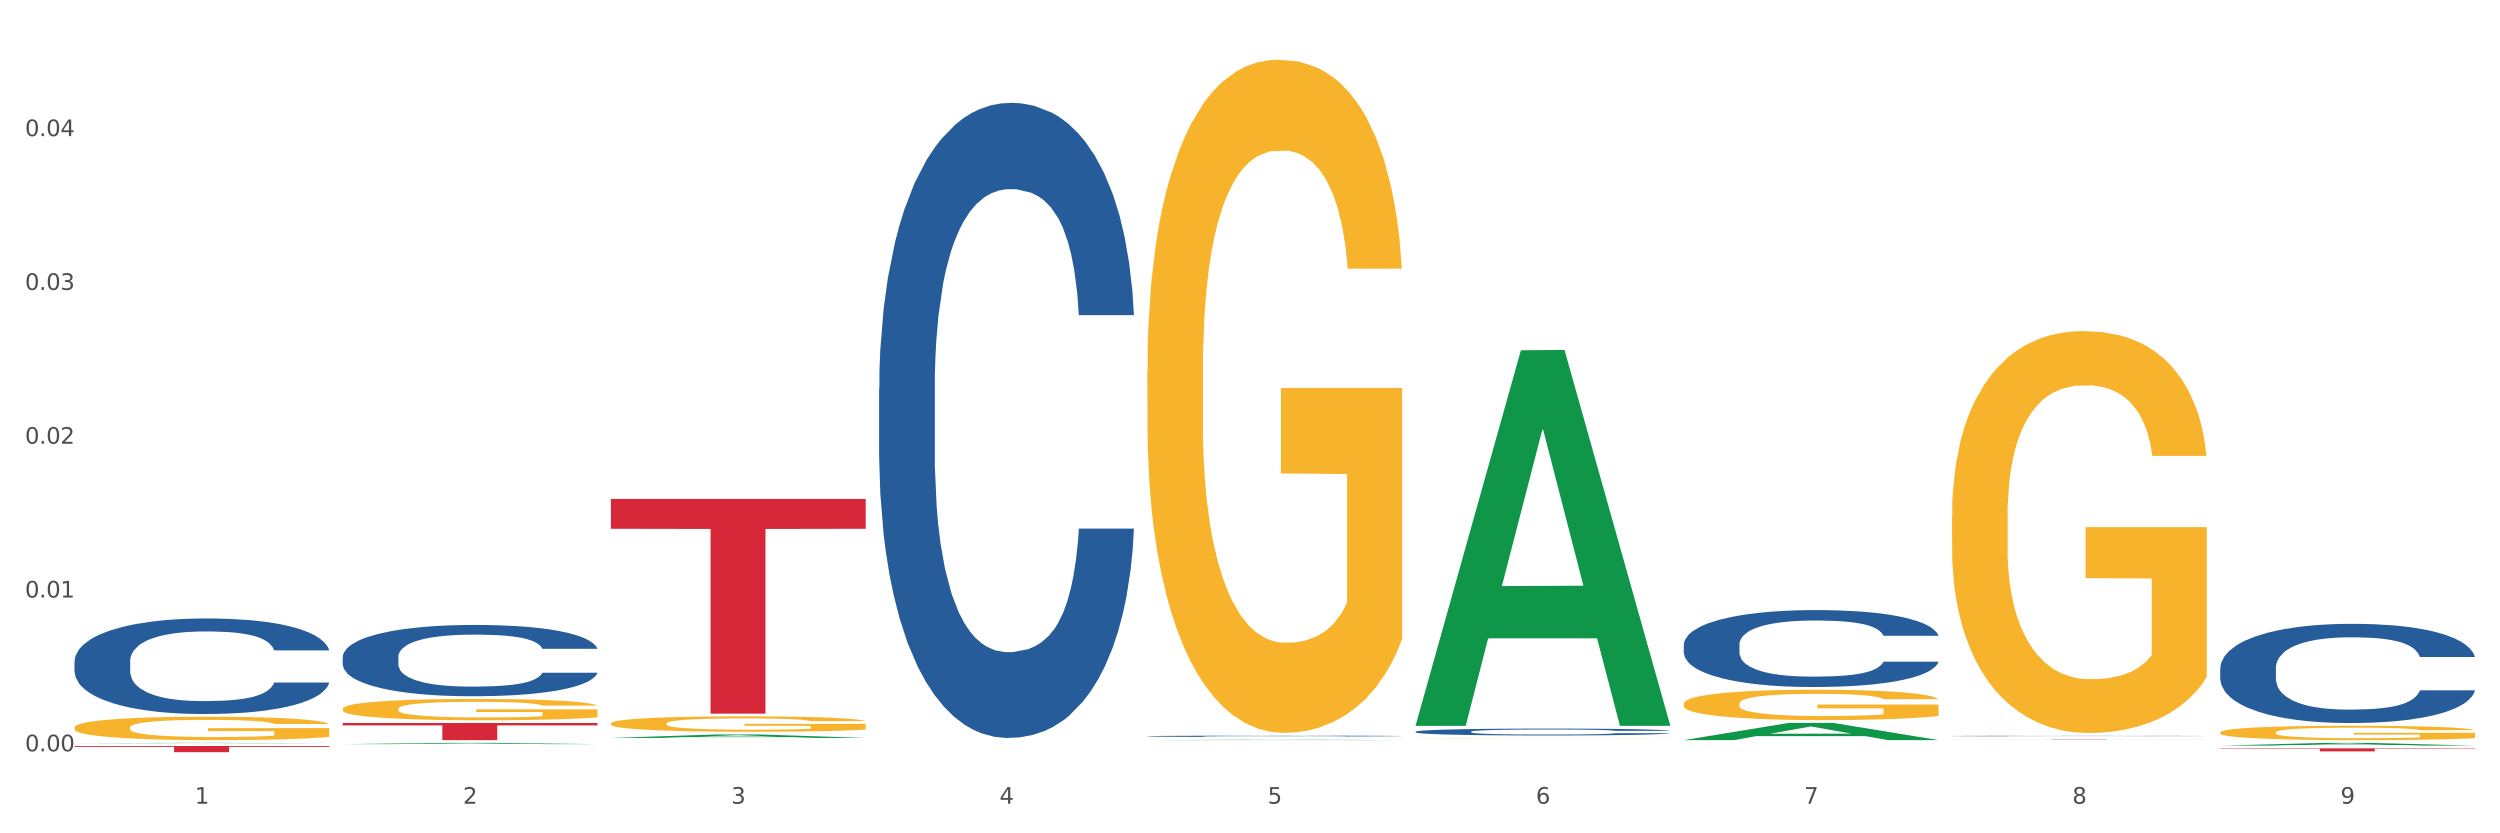
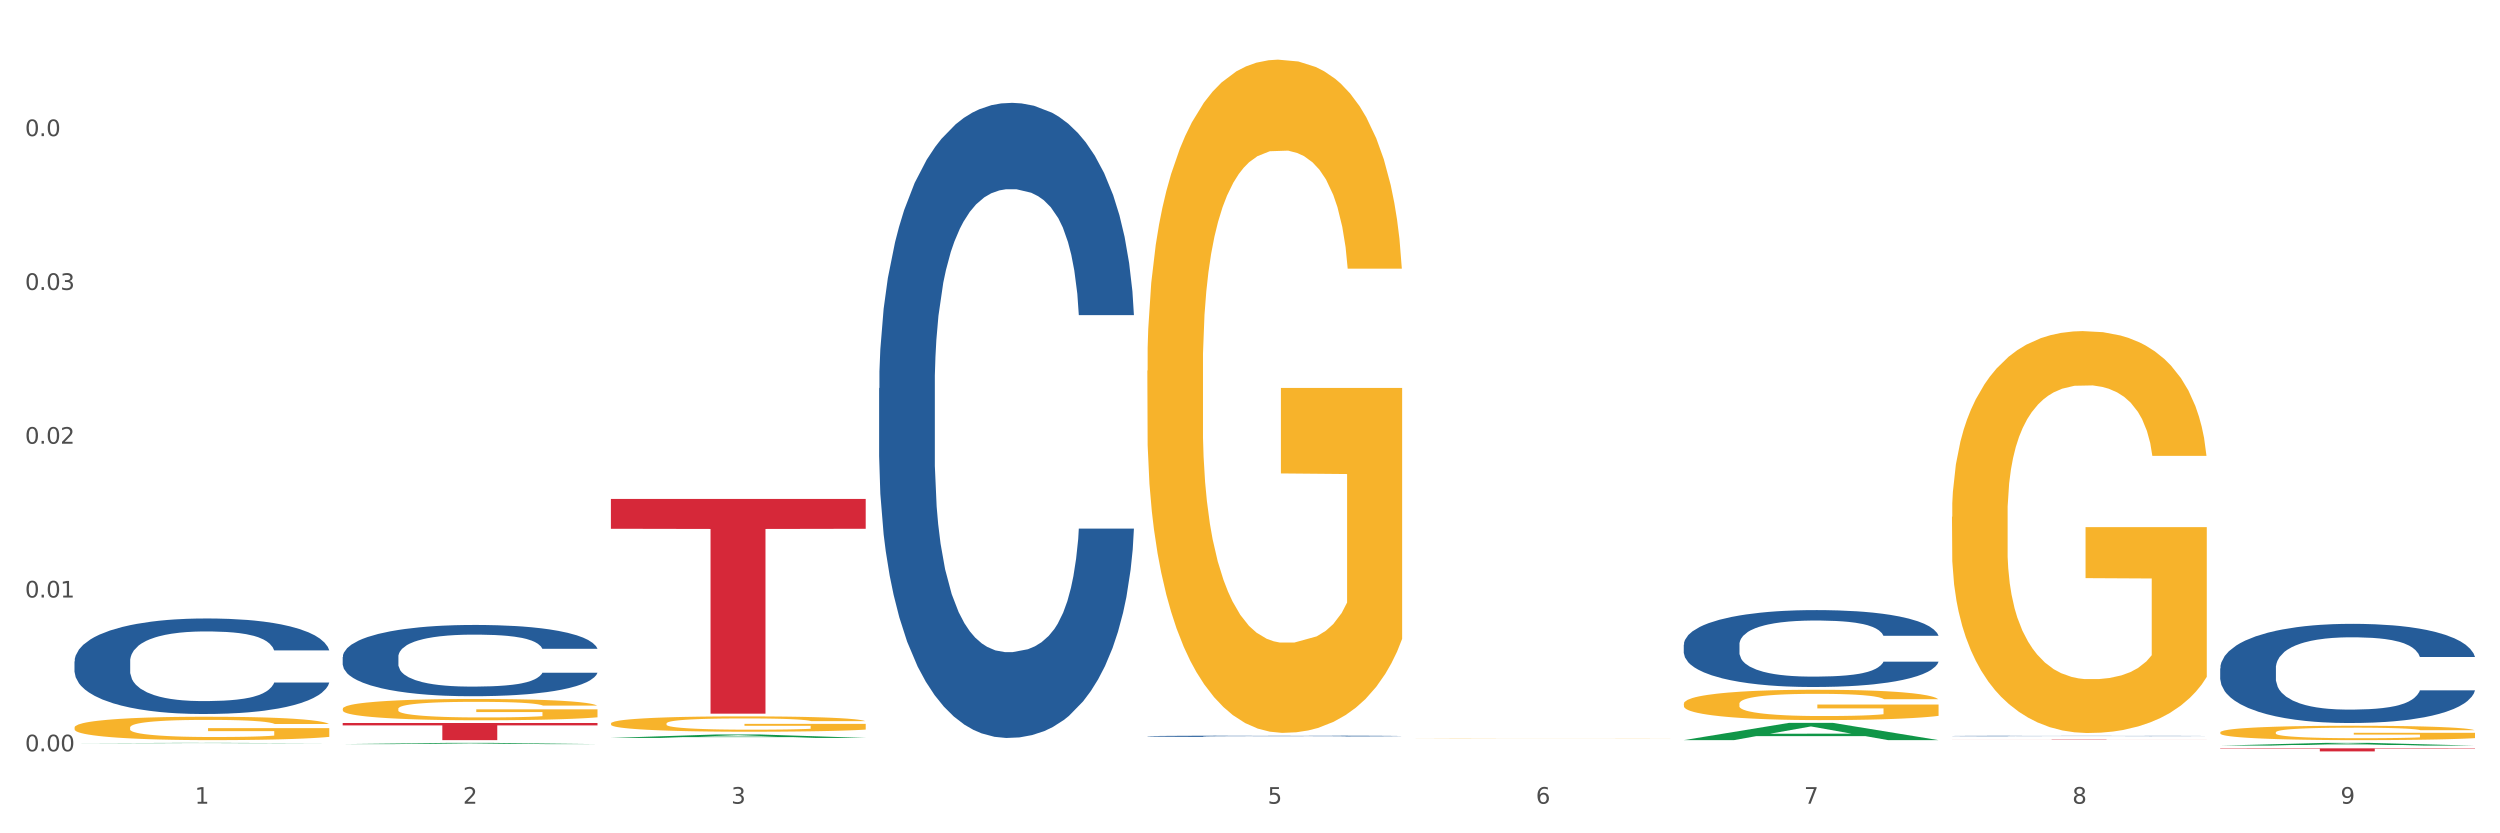
<svg xmlns="http://www.w3.org/2000/svg" xmlns:xlink="http://www.w3.org/1999/xlink" width="1080pt" height="360pt" viewBox="0 0 1080 360" version="1.1">
  <rect x="0" y="0" width="1080" height="360" fill="#333333" stroke="none" />
  <defs>
    <style type="text/css">*{stroke-linejoin: round; stroke-linecap: butt}</style>
  </defs>
  <g id="figure_1">
    <g id="patch_1">
      <path d="M 0 360  L 1080 360  L 1080 0  L 0 0  z " style="fill: #ffffff; stroke: #ffffff; stroke-linejoin: miter" />
    </g>
    <g id="axes_1">
      <g id="matplotlib.axis_1">
        <g id="xtick_1">
          <g id="text_1">
            <g style="fill: #4d4d4d" transform="translate(84.159 347.204) scale(0.096 -0.096)">
              <defs>
                <path id="DejaVuSans-31" d="M 794 531  L 1825 531  L 1825 4091  L 703 3866  L 703 4441  L 1819 4666  L 2450 4666  L 2450 531  L 3481 531  L 3481 0  L 794 0  L 794 531  z " transform="scale(0.016)" />
              </defs>
              <use xlink:href="#DejaVuSans-31" />
            </g>
          </g>
        </g>
        <g id="xtick_2">
          <g id="text_2">
            <g style="fill: #4d4d4d" transform="translate(200.027 347.204) scale(0.096 -0.096)">
              <defs>
                <path id="DejaVuSans-32" d="M 1228 531  L 3431 531  L 3431 0  L 469 0  L 469 531  Q 828 903 1448 1529  Q 2069 2156 2228 2338  Q 2531 2678 2651 2914  Q 2772 3150 2772 3378  Q 2772 3750 2511 3984  Q 2250 4219 1831 4219  Q 1534 4219 1204 4116  Q 875 4013 500 3803  L 500 4441  Q 881 4594 1212 4672  Q 1544 4750 1819 4750  Q 2544 4750 2975 4387  Q 3406 4025 3406 3419  Q 3406 3131 3298 2873  Q 3191 2616 2906 2266  Q 2828 2175 2409 1742  Q 1991 1309 1228 531  z " transform="scale(0.016)" />
              </defs>
              <use xlink:href="#DejaVuSans-32" />
            </g>
          </g>
        </g>
        <g id="xtick_3">
          <g id="text_3">
            <g style="fill: #4d4d4d" transform="translate(315.896 347.204) scale(0.096 -0.096)">
              <defs>
                <path id="DejaVuSans-33" d="M 2597 2516  Q 3050 2419 3304 2112  Q 3559 1806 3559 1356  Q 3559 666 3084 287  Q 2609 -91 1734 -91  Q 1441 -91 1130 -33  Q 819 25 488 141  L 488 750  Q 750 597 1062 519  Q 1375 441 1716 441  Q 2309 441 2620 675  Q 2931 909 2931 1356  Q 2931 1769 2642 2001  Q 2353 2234 1838 2234  L 1294 2234  L 1294 2753  L 1863 2753  Q 2328 2753 2575 2939  Q 2822 3125 2822 3475  Q 2822 3834 2567 4026  Q 2313 4219 1838 4219  Q 1578 4219 1281 4162  Q 984 4106 628 3988  L 628 4550  Q 988 4650 1302 4700  Q 1616 4750 1894 4750  Q 2613 4750 3031 4423  Q 3450 4097 3450 3541  Q 3450 3153 3228 2886  Q 3006 2619 2597 2516  z " transform="scale(0.016)" />
              </defs>
              <use xlink:href="#DejaVuSans-33" />
            </g>
          </g>
        </g>
        <g id="xtick_4">
          <g id="text_4">
            <g style="fill: #4d4d4d" transform="translate(431.765 347.204) scale(0.096 -0.096)">
              <defs>
-                 <path id="DejaVuSans-34" d="M 2419 4116  L 825 1625  L 2419 1625  L 2419 4116  z M 2253 4666  L 3047 4666  L 3047 1625  L 3713 1625  L 3713 1100  L 3047 1100  L 3047 0  L 2419 0  L 2419 1100  L 313 1100  L 313 1709  L 2253 4666  z " transform="scale(0.016)" />
-               </defs>
+                 </defs>
              <use xlink:href="#DejaVuSans-34" />
            </g>
          </g>
        </g>
        <g id="xtick_5">
          <g id="text_5">
            <g style="fill: #4d4d4d" transform="translate(547.634 347.204) scale(0.096 -0.096)">
              <defs>
                <path id="DejaVuSans-35" d="M 691 4666  L 3169 4666  L 3169 4134  L 1269 4134  L 1269 2991  Q 1406 3038 1543 3061  Q 1681 3084 1819 3084  Q 2600 3084 3056 2656  Q 3513 2228 3513 1497  Q 3513 744 3044 326  Q 2575 -91 1722 -91  Q 1428 -91 1123 -41  Q 819 9 494 109  L 494 744  Q 775 591 1075 516  Q 1375 441 1709 441  Q 2250 441 2565 725  Q 2881 1009 2881 1497  Q 2881 1984 2565 2268  Q 2250 2553 1709 2553  Q 1456 2553 1204 2497  Q 953 2441 691 2322  L 691 4666  z " transform="scale(0.016)" />
              </defs>
              <use xlink:href="#DejaVuSans-35" />
            </g>
          </g>
        </g>
        <g id="xtick_6">
          <g id="text_6">
            <g style="fill: #4d4d4d" transform="translate(663.502 347.204) scale(0.096 -0.096)">
              <defs>
                <path id="DejaVuSans-36" d="M 2113 2584  Q 1688 2584 1439 2293  Q 1191 2003 1191 1497  Q 1191 994 1439 701  Q 1688 409 2113 409  Q 2538 409 2786 701  Q 3034 994 3034 1497  Q 3034 2003 2786 2293  Q 2538 2584 2113 2584  z M 3366 4563  L 3366 3988  Q 3128 4100 2886 4159  Q 2644 4219 2406 4219  Q 1781 4219 1451 3797  Q 1122 3375 1075 2522  Q 1259 2794 1537 2939  Q 1816 3084 2150 3084  Q 2853 3084 3261 2657  Q 3669 2231 3669 1497  Q 3669 778 3244 343  Q 2819 -91 2113 -91  Q 1303 -91 875 529  Q 447 1150 447 2328  Q 447 3434 972 4092  Q 1497 4750 2381 4750  Q 2619 4750 2861 4703  Q 3103 4656 3366 4563  z " transform="scale(0.016)" />
              </defs>
              <use xlink:href="#DejaVuSans-36" />
            </g>
          </g>
        </g>
        <g id="xtick_7">
          <g id="text_7">
            <g style="fill: #4d4d4d" transform="translate(779.371 347.204) scale(0.096 -0.096)">
              <defs>
                <path id="DejaVuSans-37" d="M 525 4666  L 3525 4666  L 3525 4397  L 1831 0  L 1172 0  L 2766 4134  L 525 4134  L 525 4666  z " transform="scale(0.016)" />
              </defs>
              <use xlink:href="#DejaVuSans-37" />
            </g>
          </g>
        </g>
        <g id="xtick_8">
          <g id="text_8">
            <g style="fill: #4d4d4d" transform="translate(895.24 347.204) scale(0.096 -0.096)">
              <defs>
                <path id="DejaVuSans-38" d="M 2034 2216  Q 1584 2216 1326 1975  Q 1069 1734 1069 1313  Q 1069 891 1326 650  Q 1584 409 2034 409  Q 2484 409 2743 651  Q 3003 894 3003 1313  Q 3003 1734 2745 1975  Q 2488 2216 2034 2216  z M 1403 2484  Q 997 2584 770 2862  Q 544 3141 544 3541  Q 544 4100 942 4425  Q 1341 4750 2034 4750  Q 2731 4750 3128 4425  Q 3525 4100 3525 3541  Q 3525 3141 3298 2862  Q 3072 2584 2669 2484  Q 3125 2378 3379 2068  Q 3634 1759 3634 1313  Q 3634 634 3220 271  Q 2806 -91 2034 -91  Q 1263 -91 848 271  Q 434 634 434 1313  Q 434 1759 690 2068  Q 947 2378 1403 2484  z M 1172 3481  Q 1172 3119 1398 2916  Q 1625 2713 2034 2713  Q 2441 2713 2670 2916  Q 2900 3119 2900 3481  Q 2900 3844 2670 4047  Q 2441 4250 2034 4250  Q 1625 4250 1398 4047  Q 1172 3844 1172 3481  z " transform="scale(0.016)" />
              </defs>
              <use xlink:href="#DejaVuSans-38" />
            </g>
          </g>
        </g>
        <g id="xtick_9">
          <g id="text_9">
            <g style="fill: #4d4d4d" transform="translate(1011.108 347.204) scale(0.096 -0.096)">
              <defs>
                <path id="DejaVuSans-39" d="M 703 97  L 703 672  Q 941 559 1184 500  Q 1428 441 1663 441  Q 2288 441 2617 861  Q 2947 1281 2994 2138  Q 2813 1869 2534 1725  Q 2256 1581 1919 1581  Q 1219 1581 811 2004  Q 403 2428 403 3163  Q 403 3881 828 4315  Q 1253 4750 1959 4750  Q 2769 4750 3195 4129  Q 3622 3509 3622 2328  Q 3622 1225 3098 567  Q 2575 -91 1691 -91  Q 1453 -91 1209 -44  Q 966 3 703 97  z M 1959 2075  Q 2384 2075 2632 2365  Q 2881 2656 2881 3163  Q 2881 3666 2632 3958  Q 2384 4250 1959 4250  Q 1534 4250 1286 3958  Q 1038 3666 1038 3163  Q 1038 2656 1286 2365  Q 1534 2075 1959 2075  z " transform="scale(0.016)" />
              </defs>
              <use xlink:href="#DejaVuSans-39" />
            </g>
          </g>
        </g>
        <g id="xtick_10" />
        <g id="xtick_11" />
        <g id="xtick_12" />
        <g id="xtick_13" />
        <g id="xtick_14" />
        <g id="xtick_15" />
        <g id="xtick_16" />
        <g id="xtick_17" />
      </g>
      <g id="matplotlib.axis_2">
        <g id="ytick_1">
          <g id="text_10">
            <g style="fill: #4d4d4d" transform="translate(10.8 324.568) scale(0.096 -0.096)">
              <defs>
                <path id="DejaVuSans-30" d="M 2034 4250  Q 1547 4250 1301 3770  Q 1056 3291 1056 2328  Q 1056 1369 1301 889  Q 1547 409 2034 409  Q 2525 409 2770 889  Q 3016 1369 3016 2328  Q 3016 3291 2770 3770  Q 2525 4250 2034 4250  z M 2034 4750  Q 2819 4750 3233 4129  Q 3647 3509 3647 2328  Q 3647 1150 3233 529  Q 2819 -91 2034 -91  Q 1250 -91 836 529  Q 422 1150 422 2328  Q 422 3509 836 4129  Q 1250 4750 2034 4750  z " transform="scale(0.016)" />
                <path id="DejaVuSans-2e" d="M 684 794  L 1344 794  L 1344 0  L 684 0  L 684 794  z " transform="scale(0.016)" />
              </defs>
              <use xlink:href="#DejaVuSans-30" />
              <use xlink:href="#DejaVuSans-2e" transform="translate(63.623 0)" />
              <use xlink:href="#DejaVuSans-30" transform="translate(95.41 0)" />
              <use xlink:href="#DejaVuSans-30" transform="translate(159.033 0)" />
            </g>
          </g>
        </g>
        <g id="ytick_2">
          <g id="text_11">
            <g style="fill: #4d4d4d" transform="translate(10.8 258.128) scale(0.096 -0.096)">
              <use xlink:href="#DejaVuSans-30" />
              <use xlink:href="#DejaVuSans-2e" transform="translate(63.623 0)" />
              <use xlink:href="#DejaVuSans-30" transform="translate(95.41 0)" />
              <use xlink:href="#DejaVuSans-31" transform="translate(159.033 0)" />
            </g>
          </g>
        </g>
        <g id="ytick_3">
          <g id="text_12">
            <g style="fill: #4d4d4d" transform="translate(10.8 191.687) scale(0.096 -0.096)">
              <use xlink:href="#DejaVuSans-30" />
              <use xlink:href="#DejaVuSans-2e" transform="translate(63.623 0)" />
              <use xlink:href="#DejaVuSans-30" transform="translate(95.41 0)" />
              <use xlink:href="#DejaVuSans-32" transform="translate(159.033 0)" />
            </g>
          </g>
        </g>
        <g id="ytick_4">
          <g id="text_13">
            <g style="fill: #4d4d4d" transform="translate(10.8 125.247) scale(0.096 -0.096)">
              <use xlink:href="#DejaVuSans-30" />
              <use xlink:href="#DejaVuSans-2e" transform="translate(63.623 0)" />
              <use xlink:href="#DejaVuSans-30" transform="translate(95.41 0)" />
              <use xlink:href="#DejaVuSans-33" transform="translate(159.033 0)" />
            </g>
          </g>
        </g>
        <g id="ytick_5">
          <g id="text_14">
            <g style="fill: #4d4d4d" transform="translate(10.8 58.807) scale(0.096 -0.096)">
              <use xlink:href="#DejaVuSans-30" />
              <use xlink:href="#DejaVuSans-2e" transform="translate(63.623 0)" />
              <use xlink:href="#DejaVuSans-30" transform="translate(95.41 0)" />
              <use xlink:href="#DejaVuSans-34" transform="translate(159.033 0)" />
            </g>
          </g>
        </g>
        <g id="ytick_6" />
        <g id="ytick_7" />
        <g id="ytick_8" />
        <g id="ytick_9" />
        <g id="ytick_10" />
      </g>
      <g id="PolyCollection_1">
        <path d="M 32.175 321.089  L 32.288 321.088  L 77.68 320.921  L 96.518 320.921  L 142.25 321.089  L 120.462 321.089  L 110.589 321.05  L 63.722 321.05  L 63.382 321.05  L 53.85 321.089  L 32.175 321.089  L 32.175 321.089  L 69.623 321.026  L 104.689 321.026  L 87.326 320.957  L 87.099 320.956  L 86.872 320.957  L 69.51 321.026  L 69.623 321.026  L 32.175 321.089  z " clip-path="url(#p98b72defa9)" style="fill: #109648" />
        <path d="M 727.387 278.491  L 727.517 278.46  L 727.517 277.611  L 727.908 276.458  L 729.339 274.333  L 731.161 272.725  L 734.283 270.844  L 735.975 270.055  L 738.187 269.175  L 742.741 267.749  L 747.945 266.535  L 751.588 265.867  L 754.321 265.442  L 760.436 264.684  L 763.949 264.35  L 767.592 264.077  L 770.715 263.895  L 775.919 263.682  L 780.083 263.591  L 784.897 263.561  L 788.931 263.591  L 794.265 263.713  L 802.072 264.077  L 805.065 264.289  L 809.098 264.653  L 813.262 265.139  L 816.645 265.624  L 820.548 266.322  L 824.581 267.233  L 828.485 268.386  L 831.217 269.448  L 833.429 270.571  L 835.381 271.936  L 836.812 273.423  L 837.463 274.667  L 813.652 274.667  L 813.001 273.544  L 811.7 272.331  L 810.399 271.511  L 808.968 270.844  L 806.756 270.085  L 804.804 269.6  L 801.551 269.023  L 798.559 268.659  L 796.087 268.447  L 793.094 268.264  L 786.719 268.082  L 782.165 268.082  L 779.302 268.143  L 775.789 268.295  L 772.797 268.507  L 769.284 268.871  L 766.551 269.266  L 763.819 269.782  L 762.257 270.146  L 759.915 270.813  L 758.354 271.36  L 756.272 272.3  L 755.101 272.968  L 753.019 274.698  L 752.109 275.972  L 751.718 276.852  L 751.458 277.823  L 751.458 282.557  L 752.239 284.681  L 752.889 285.591  L 753.93 286.623  L 755.882 287.958  L 758.744 289.263  L 761.737 290.204  L 764.209 290.78  L 766.551 291.205  L 768.893 291.539  L 771.756 291.842  L 774.098 292.024  L 777.611 292.207  L 781.774 292.298  L 785.027 292.298  L 791.663 292.146  L 794.656 291.994  L 797.518 291.782  L 800.641 291.448  L 803.113 291.084  L 804.544 290.811  L 806.886 290.234  L 808.708 289.627  L 810.269 288.929  L 811.31 288.322  L 812.481 287.412  L 813.392 286.38  L 813.652 285.834  L 837.463 285.834  L 836.942 286.927  L 836.031 287.989  L 834.21 289.415  L 832.779 290.234  L 830.567 291.236  L 828.225 292.085  L 824.972 293.026  L 821.979 293.724  L 818.856 294.331  L 815.474 294.877  L 809.358 295.636  L 807.146 295.848  L 802.462 296.212  L 798.819 296.424  L 793.485 296.637  L 788.02 296.758  L 782.295 296.789  L 777.22 296.728  L 771.626 296.546  L 768.113 296.364  L 764.209 296.091  L 759.655 295.666  L 755.362 295.15  L 751.328 294.543  L 747.555 293.845  L 744.042 293.056  L 739.488 291.751  L 736.105 290.477  L 733.633 289.293  L 731.941 288.292  L 730.25 287.018  L 729.339 286.138  L 727.908 284.013  L 727.387 282.041  L 727.387 278.491  z " clip-path="url(#p98b72defa9)" style="fill: #255c99" />
-         <path d="M 611.519 316.085  L 611.649 316.083  L 611.649 316.007  L 612.039 315.903  L 613.47 315.713  L 615.292 315.569  L 618.415 315.4  L 620.106 315.33  L 622.318 315.251  L 626.872 315.123  L 632.076 315.014  L 635.72 314.955  L 638.452 314.917  L 644.567 314.849  L 648.08 314.819  L 651.723 314.794  L 654.846 314.778  L 660.051 314.759  L 664.214 314.751  L 669.028 314.748  L 673.062 314.751  L 678.396 314.762  L 686.203 314.794  L 689.196 314.813  L 693.229 314.846  L 697.393 314.889  L 700.776 314.933  L 704.679 314.995  L 708.713 315.077  L 712.616 315.18  L 715.348 315.275  L 717.56 315.376  L 719.512 315.498  L 720.943 315.632  L 721.594 315.743  L 697.783 315.743  L 697.133 315.642  L 695.832 315.534  L 694.53 315.46  L 693.099 315.4  L 690.887 315.332  L 688.936 315.289  L 685.683 315.237  L 682.69 315.205  L 680.218 315.186  L 677.225 315.169  L 670.85 315.153  L 666.296 315.153  L 663.434 315.158  L 659.92 315.172  L 656.928 315.191  L 653.415 315.224  L 650.682 315.259  L 647.95 315.305  L 646.389 315.338  L 644.047 315.398  L 642.485 315.447  L 640.404 315.531  L 639.233 315.591  L 637.151 315.746  L 636.24 315.86  L 635.85 315.939  L 635.589 316.026  L 635.589 316.45  L 636.37 316.64  L 637.021 316.722  L 638.062 316.814  L 640.013 316.934  L 642.876 317.051  L 645.868 317.135  L 648.34 317.186  L 650.682 317.225  L 653.025 317.254  L 655.887 317.282  L 658.229 317.298  L 661.742 317.314  L 665.906 317.322  L 669.158 317.322  L 675.794 317.309  L 678.787 317.295  L 681.649 317.276  L 684.772 317.246  L 687.244 317.214  L 688.675 317.189  L 691.017 317.138  L 692.839 317.083  L 694.4 317.021  L 695.441 316.966  L 696.612 316.885  L 697.523 316.792  L 697.783 316.743  L 721.594 316.743  L 721.073 316.841  L 720.163 316.936  L 718.341 317.064  L 716.91 317.138  L 714.698 317.227  L 712.356 317.303  L 709.103 317.388  L 706.11 317.45  L 702.988 317.505  L 699.605 317.553  L 693.49 317.621  L 691.278 317.64  L 686.594 317.673  L 682.95 317.692  L 677.616 317.711  L 672.151 317.722  L 666.426 317.725  L 661.352 317.719  L 655.757 317.703  L 652.244 317.687  L 648.34 317.662  L 643.787 317.624  L 639.493 317.578  L 635.459 317.524  L 631.686 317.461  L 628.173 317.39  L 623.619 317.273  L 620.236 317.159  L 617.764 317.053  L 616.073 316.964  L 614.381 316.849  L 613.47 316.771  L 612.039 316.58  L 611.519 316.404  L 611.519 316.085  z " clip-path="url(#p98b72defa9)" style="fill: #255c99" />
        <path d="M 379.781 167.71  L 379.911 167.459  L 379.911 160.443  L 380.302 150.921  L 381.733 133.38  L 383.554 120.1  L 386.677 104.564  L 388.369 98.049  L 390.58 90.782  L 395.134 79.005  L 400.339 68.982  L 403.982 63.469  L 406.714 59.961  L 412.83 53.696  L 416.343 50.94  L 419.986 48.685  L 423.109 47.181  L 428.313 45.427  L 432.477 44.675  L 437.291 44.425  L 441.324 44.675  L 446.659 45.678  L 454.466 48.685  L 457.458 50.439  L 461.492 53.446  L 465.655 57.455  L 469.038 61.464  L 472.942 67.227  L 476.975 74.745  L 480.879 84.267  L 483.611 93.037  L 485.823 102.309  L 487.775 113.585  L 489.206 125.863  L 489.856 136.137  L 466.046 136.137  L 465.395 126.865  L 464.094 116.842  L 462.793 110.077  L 461.362 104.564  L 459.15 98.299  L 457.198 94.29  L 453.945 89.529  L 450.953 86.522  L 448.481 84.768  L 445.488 83.265  L 439.113 81.761  L 434.559 81.761  L 431.696 82.262  L 428.183 83.515  L 425.19 85.269  L 421.677 88.276  L 418.945 91.534  L 416.213 95.794  L 414.651 98.801  L 412.309 104.313  L 410.748 108.824  L 408.666 116.592  L 407.495 122.104  L 405.413 136.387  L 404.503 146.912  L 404.112 154.179  L 403.852 162.197  L 403.852 201.288  L 404.633 218.828  L 405.283 226.346  L 406.324 234.865  L 408.276 245.891  L 411.138 256.666  L 414.131 264.434  L 416.603 269.195  L 418.945 272.703  L 421.287 275.459  L 424.15 277.965  L 426.492 279.468  L 430.005 280.972  L 434.168 281.724  L 437.421 281.724  L 444.057 280.471  L 447.049 279.218  L 449.912 277.464  L 453.035 274.707  L 455.507 271.7  L 456.938 269.445  L 459.28 264.684  L 461.102 259.673  L 462.663 253.909  L 463.704 248.898  L 464.875 241.38  L 465.786 232.861  L 466.046 228.35  L 489.856 228.35  L 489.336 237.371  L 488.425 246.141  L 486.604 257.919  L 485.172 264.684  L 482.96 272.953  L 480.618 279.97  L 477.366 287.738  L 474.373 293.501  L 471.25 298.512  L 467.867 303.023  L 461.752 309.287  L 459.54 311.041  L 454.856 314.048  L 451.213 315.802  L 445.878 317.556  L 440.414 318.559  L 434.689 318.809  L 429.614 318.308  L 424.019 316.805  L 420.506 315.301  L 416.603 313.046  L 412.049 309.538  L 407.755 305.278  L 403.722 300.266  L 399.949 294.503  L 396.436 287.988  L 391.882 277.213  L 388.499 266.689  L 386.027 256.916  L 384.335 248.647  L 382.644 238.123  L 381.733 230.856  L 380.302 213.315  L 379.781 197.028  L 379.781 167.71  z " clip-path="url(#p98b72defa9)" style="fill: #255c99" />
        <path d="M 148.044 283.815  L 148.174 283.786  L 148.174 282.999  L 148.564 281.93  L 149.995 279.961  L 151.817 278.471  L 154.94 276.727  L 156.631 275.996  L 158.843 275.18  L 163.397 273.858  L 168.602 272.733  L 172.245 272.115  L 174.977 271.721  L 181.092 271.018  L 184.605 270.708  L 188.249 270.455  L 191.371 270.287  L 196.576 270.09  L 200.739 270.005  L 205.553 269.977  L 209.587 270.005  L 214.922 270.118  L 222.728 270.455  L 225.721 270.652  L 229.754 270.99  L 233.918 271.44  L 237.301 271.89  L 241.204 272.537  L 245.238 273.38  L 249.141 274.449  L 251.874 275.433  L 254.086 276.474  L 256.037 277.74  L 257.468 279.118  L 258.119 280.271  L 234.308 280.271  L 233.658 279.23  L 232.357 278.105  L 231.056 277.346  L 229.624 276.727  L 227.412 276.024  L 225.461 275.574  L 222.208 275.04  L 219.215 274.702  L 216.743 274.505  L 213.751 274.337  L 207.375 274.168  L 202.821 274.168  L 199.959 274.224  L 196.446 274.365  L 193.453 274.562  L 189.94 274.899  L 187.208 275.265  L 184.475 275.743  L 182.914 276.08  L 180.572 276.699  L 179.011 277.205  L 176.929 278.077  L 175.758 278.696  L 173.676 280.299  L 172.765 281.48  L 172.375 282.296  L 172.115 283.196  L 172.115 287.583  L 172.895 289.552  L 173.546 290.396  L 174.587 291.352  L 176.538 292.589  L 179.401 293.799  L 182.393 294.671  L 184.866 295.205  L 187.208 295.599  L 189.55 295.908  L 192.412 296.189  L 194.754 296.358  L 198.267 296.527  L 202.431 296.611  L 205.684 296.611  L 212.319 296.471  L 215.312 296.33  L 218.174 296.133  L 221.297 295.824  L 223.769 295.486  L 225.201 295.233  L 227.543 294.699  L 229.364 294.136  L 230.925 293.489  L 231.966 292.927  L 233.137 292.083  L 234.048 291.127  L 234.308 290.621  L 258.119 290.621  L 257.599 291.633  L 256.688 292.618  L 254.866 293.939  L 253.435 294.699  L 251.223 295.627  L 248.881 296.414  L 245.628 297.286  L 242.636 297.933  L 239.513 298.496  L 236.13 299.002  L 230.015 299.705  L 227.803 299.902  L 223.119 300.239  L 219.476 300.436  L 214.141 300.633  L 208.676 300.746  L 202.951 300.774  L 197.877 300.718  L 192.282 300.549  L 188.769 300.38  L 184.866 300.127  L 180.312 299.733  L 176.018 299.255  L 171.984 298.693  L 168.211 298.046  L 164.698 297.314  L 160.144 296.105  L 156.761 294.924  L 154.289 293.827  L 152.598 292.899  L 150.906 291.718  L 149.995 290.902  L 148.564 288.933  L 148.044 287.105  L 148.044 283.815  z " clip-path="url(#p98b72defa9)" style="fill: #255c99" />
        <path d="M 32.175 285.722  L 32.305 285.684  L 32.305 284.629  L 32.695 283.196  L 34.127 280.558  L 35.948 278.56  L 39.071 276.223  L 40.762 275.243  L 42.974 274.15  L 47.528 272.378  L 52.733 270.87  L 56.376 270.041  L 59.108 269.513  L 65.224 268.571  L 68.737 268.156  L 72.38 267.817  L 75.503 267.591  L 80.707 267.327  L 84.871 267.214  L 89.685 267.176  L 93.718 267.214  L 99.053 267.365  L 106.86 267.817  L 109.852 268.081  L 113.886 268.533  L 118.049 269.136  L 121.432 269.739  L 125.336 270.606  L 129.369 271.737  L 133.273 273.17  L 136.005 274.489  L 138.217 275.884  L 140.168 277.58  L 141.6 279.427  L 142.25 280.972  L 118.44 280.972  L 117.789 279.578  L 116.488 278.07  L 115.187 277.052  L 113.756 276.223  L 111.544 275.28  L 109.592 274.677  L 106.339 273.961  L 103.347 273.509  L 100.874 273.245  L 97.882 273.019  L 91.506 272.793  L 86.952 272.793  L 84.09 272.868  L 80.577 273.056  L 77.584 273.32  L 74.071 273.773  L 71.339 274.263  L 68.607 274.903  L 67.045 275.356  L 64.703 276.185  L 63.142 276.864  L 61.06 278.032  L 59.889 278.861  L 57.807 281.01  L 56.896 282.593  L 56.506 283.686  L 56.246 284.892  L 56.246 290.773  L 57.027 293.411  L 57.677 294.542  L 58.718 295.824  L 60.67 297.482  L 63.532 299.103  L 66.525 300.272  L 68.997 300.988  L 71.339 301.515  L 73.681 301.93  L 76.543 302.307  L 78.885 302.533  L 82.398 302.759  L 86.562 302.872  L 89.815 302.872  L 96.451 302.684  L 99.443 302.495  L 102.306 302.232  L 105.428 301.817  L 107.901 301.365  L 109.332 301.025  L 111.674 300.309  L 113.495 299.555  L 115.057 298.688  L 116.098 297.935  L 117.269 296.804  L 118.179 295.522  L 118.44 294.844  L 142.25 294.844  L 141.73 296.201  L 140.819 297.52  L 138.997 299.291  L 137.566 300.309  L 135.354 301.553  L 133.012 302.609  L 129.759 303.777  L 126.767 304.644  L 123.644 305.398  L 120.261 306.076  L 114.146 307.019  L 111.934 307.283  L 107.25 307.735  L 103.607 307.999  L 98.272 308.263  L 92.807 308.413  L 87.083 308.451  L 82.008 308.376  L 76.413 308.15  L 72.9 307.923  L 68.997 307.584  L 64.443 307.056  L 60.149 306.416  L 56.116 305.662  L 52.342 304.795  L 48.829 303.815  L 44.275 302.194  L 40.893 300.611  L 38.42 299.141  L 36.729 297.897  L 35.037 296.314  L 34.127 295.221  L 32.695 292.582  L 32.175 290.132  L 32.175 285.722  z " clip-path="url(#p98b72defa9)" style="fill: #255c99" />
        <path d="M 32.175 314.303  L 32.305 314.294  L 32.305 313.961  L 32.565 313.675  L 33.864 312.983  L 35.814 312.41  L 37.243 312.106  L 38.673 311.857  L 40.362 311.607  L 42.442 311.349  L 46.211 310.97  L 48.55 310.776  L 51.409 310.573  L 56.607 310.278  L 60.376 310.112  L 64.275 309.973  L 70.643 309.807  L 74.802 309.733  L 79.22 309.678  L 84.548 309.641  L 88.577 309.632  L 97.414 309.659  L 104.952 309.743  L 108.591 309.807  L 113.269 309.918  L 115.739 309.992  L 119.767 310.14  L 123.926 310.333  L 126.785 310.5  L 131.074 310.813  L 134.323 311.127  L 137.312 311.515  L 138.871 311.783  L 140.041 312.032  L 141.081 312.318  L 142.12 312.77  L 118.728 312.77  L 117.818 312.447  L 116.388 312.143  L 114.309 311.847  L 112.49 311.663  L 109.371 311.432  L 106.512 311.284  L 103.522 311.173  L 99.884 311.081  L 97.025 311.035  L 92.996 310.998  L 85.068 311.007  L 79.74 311.081  L 76.101 311.173  L 73.762 311.257  L 71.683 311.349  L 69.343 311.478  L 66.614 311.672  L 64.665 311.847  L 62.715 312.069  L 61.156 312.29  L 59.726 312.549  L 58.557 312.826  L 57.647 313.112  L 56.867 313.463  L 56.217 314.044  L 56.217 315.309  L 56.477 315.595  L 57.127 315.974  L 57.907 316.26  L 59.206 316.601  L 60.376 316.832  L 62.585 317.165  L 65.055 317.442  L 67.004 317.617  L 68.953 317.765  L 72.332 317.968  L 76.101 318.134  L 79.35 318.235  L 83.769 318.328  L 86.758 318.365  L 89.357 318.383  L 95.725 318.383  L 100.274 318.355  L 105.342 318.291  L 109.241 318.208  L 112.49 318.106  L 116.129 317.94  L 118.468 317.783  L 118.468 315.854  L 89.877 315.845  L 89.877 314.561  L 142.25 314.561  L 142.25 318.328  L 140.041 318.522  L 137.572 318.697  L 134.973 318.854  L 131.074 319.048  L 126.395 319.232  L 122.237 319.362  L 117.818 319.472  L 112.62 319.574  L 105.862 319.666  L 101.703 319.703  L 96.505 319.731  L 90.397 319.74  L 85.068 319.722  L 79.87 319.676  L 74.412 319.592  L 69.083 319.472  L 65.055 319.352  L 61.026 319.205  L 56.737 319.011  L 53.358 318.826  L 50.759 318.66  L 47.9 318.448  L 44.781 318.171  L 42.442 317.922  L 40.362 317.663  L 38.153 317.331  L 36.594 317.045  L 35.034 316.685  L 34.124 316.417  L 33.085 316.001  L 32.305 315.42  L 32.175 314.303  z " clip-path="url(#p98b72defa9)" style="fill: #f7b32b" />
-         <path d="M 32.175 322.269  L 142.25 322.269  L 142.25 322.642  L 98.951 322.644  L 98.951 324.95  L 75.214 324.95  L 75.214 322.644  L 32.175 322.642  L 32.175 322.272  L 32.175 322.269  z " clip-path="url(#p98b72defa9)" style="fill: #d62839" />
        <path d="M 148.044 312.344  L 258.119 312.344  L 258.119 313.372  L 214.819 313.379  L 214.819 319.74  L 191.083 319.74  L 191.083 313.379  L 148.044 313.372  L 148.044 312.351  L 148.044 312.344  z " clip-path="url(#p98b72defa9)" style="fill: #d62839" />
        <path d="M 843.256 317.959  L 843.386 317.959  L 843.386 317.953  L 843.776 317.944  L 845.208 317.929  L 847.029 317.917  L 850.152 317.903  L 851.843 317.897  L 854.055 317.891  L 858.609 317.88  L 863.814 317.871  L 867.457 317.866  L 870.189 317.863  L 876.305 317.858  L 879.818 317.855  L 883.461 317.853  L 886.584 317.852  L 891.788 317.85  L 895.952 317.85  L 900.766 317.849  L 904.799 317.85  L 910.134 317.85  L 917.941 317.853  L 920.933 317.855  L 924.967 317.857  L 929.13 317.861  L 932.513 317.865  L 936.417 317.87  L 940.45 317.876  L 944.354 317.885  L 947.086 317.893  L 949.298 317.901  L 951.249 317.911  L 952.681 317.922  L 953.331 317.931  L 929.521 317.931  L 928.87 317.923  L 927.569 317.914  L 926.268 317.908  L 924.837 317.903  L 922.625 317.897  L 920.673 317.894  L 917.42 317.89  L 914.428 317.887  L 911.955 317.885  L 908.963 317.884  L 902.587 317.883  L 898.033 317.883  L 895.171 317.883  L 891.658 317.884  L 888.665 317.886  L 885.152 317.888  L 882.42 317.891  L 879.688 317.895  L 878.126 317.898  L 875.784 317.903  L 874.223 317.907  L 872.141 317.914  L 870.97 317.919  L 868.888 317.931  L 867.977 317.941  L 867.587 317.947  L 867.327 317.954  L 867.327 317.989  L 868.108 318.005  L 868.758 318.012  L 869.799 318.019  L 871.751 318.029  L 874.613 318.039  L 877.606 318.045  L 880.078 318.05  L 882.42 318.053  L 884.762 318.055  L 887.624 318.058  L 889.966 318.059  L 893.479 318.06  L 897.643 318.061  L 900.896 318.061  L 907.532 318.06  L 910.524 318.059  L 913.387 318.057  L 916.509 318.055  L 918.982 318.052  L 920.413 318.05  L 922.755 318.046  L 924.576 318.041  L 926.138 318.036  L 927.179 318.032  L 928.35 318.025  L 929.26 318.017  L 929.521 318.013  L 953.331 318.013  L 952.811 318.021  L 951.9 318.029  L 950.078 318.04  L 948.647 318.046  L 946.435 318.053  L 944.093 318.059  L 940.84 318.066  L 937.848 318.071  L 934.725 318.076  L 931.342 318.08  L 925.227 318.085  L 923.015 318.087  L 918.331 318.09  L 914.688 318.091  L 909.353 318.093  L 903.888 318.094  L 898.164 318.094  L 893.089 318.094  L 887.494 318.092  L 883.981 318.091  L 880.078 318.089  L 875.524 318.086  L 871.23 318.082  L 867.197 318.077  L 863.423 318.072  L 859.91 318.066  L 855.356 318.057  L 851.974 318.048  L 849.501 318.039  L 847.81 318.031  L 846.118 318.022  L 845.208 318.016  L 843.776 318  L 843.256 317.985  L 843.256 317.959  z " clip-path="url(#p98b72defa9)" style="fill: #255c99" />
        <path d="M 263.912 215.538  L 373.988 215.538  L 373.988 228.428  L 330.688 228.515  L 330.688 308.291  L 306.951 308.291  L 306.951 228.515  L 263.912 228.428  L 263.912 215.625  L 263.912 215.538  z " clip-path="url(#p98b72defa9)" style="fill: #d62839" />
        <path d="M 959.125 323.286  L 1069.2 323.286  L 1069.2 323.467  L 1025.9 323.469  L 1025.9 324.593  L 1002.164 324.593  L 1002.164 323.469  L 959.125 323.467  L 959.125 323.287  L 959.125 323.286  z " clip-path="url(#p98b72defa9)" style="fill: #d62839" />
        <path d="M 148.044 306.21  L 148.174 306.202  L 148.174 305.899  L 148.434 305.638  L 149.733 305.007  L 151.683 304.486  L 153.112 304.208  L 154.542 303.981  L 156.231 303.754  L 158.31 303.519  L 162.079 303.174  L 164.419 302.997  L 167.278 302.812  L 172.476 302.543  L 176.245 302.392  L 180.144 302.266  L 186.512 302.114  L 190.67 302.047  L 195.089 301.996  L 200.417 301.963  L 204.446 301.954  L 213.283 301.98  L 220.821 302.055  L 224.46 302.114  L 229.138 302.215  L 231.607 302.282  L 235.636 302.417  L 239.795 302.594  L 242.654 302.745  L 246.943 303.031  L 250.191 303.317  L 253.181 303.67  L 254.74 303.914  L 255.91 304.141  L 256.949 304.402  L 257.989 304.814  L 234.596 304.814  L 233.687 304.519  L 232.257 304.242  L 230.178 303.973  L 228.358 303.805  L 225.239 303.594  L 222.38 303.46  L 219.391 303.359  L 215.752 303.275  L 212.893 303.233  L 208.865 303.199  L 200.937 303.208  L 195.609 303.275  L 191.97 303.359  L 189.631 303.435  L 187.551 303.519  L 185.212 303.636  L 182.483 303.813  L 180.533 303.973  L 178.584 304.175  L 177.025 304.377  L 175.595 304.612  L 174.425 304.864  L 173.516 305.125  L 172.736 305.445  L 172.086 305.974  L 172.086 307.127  L 172.346 307.387  L 172.996 307.732  L 173.776 307.993  L 175.075 308.304  L 176.245 308.514  L 178.454 308.817  L 180.923 309.069  L 182.873 309.229  L 184.822 309.364  L 188.201 309.549  L 191.97 309.7  L 195.219 309.793  L 199.637 309.877  L 202.626 309.91  L 205.226 309.927  L 211.594 309.927  L 216.142 309.902  L 221.211 309.843  L 225.109 309.767  L 228.358 309.675  L 231.997 309.523  L 234.336 309.381  L 234.336 307.623  L 205.746 307.614  L 205.746 306.445  L 258.119 306.445  L 258.119 309.877  L 255.91 310.053  L 253.44 310.213  L 250.841 310.356  L 246.943 310.533  L 242.264 310.701  L 238.105 310.819  L 233.687 310.92  L 228.488 311.012  L 221.73 311.096  L 217.572 311.13  L 212.373 311.155  L 206.265 311.163  L 200.937 311.147  L 195.739 311.105  L 190.28 311.029  L 184.952 310.92  L 180.923 310.81  L 176.895 310.676  L 172.606 310.499  L 169.227 310.331  L 166.628 310.179  L 163.769 309.986  L 160.65 309.734  L 158.31 309.507  L 156.231 309.271  L 154.022 308.968  L 152.462 308.708  L 150.903 308.38  L 149.993 308.136  L 148.953 307.757  L 148.174 307.228  L 148.044 306.21  z " clip-path="url(#p98b72defa9)" style="fill: #f7b32b" />
        <path d="M 263.912 312.54  L 264.042 312.533  L 264.042 312.315  L 264.302 312.127  L 265.602 311.672  L 267.551 311.297  L 268.981 311.096  L 270.41 310.933  L 272.1 310.769  L 274.179 310.599  L 277.948 310.351  L 280.287 310.223  L 283.146 310.09  L 288.345 309.896  L 292.114 309.787  L 296.012 309.696  L 302.38 309.587  L 306.539 309.538  L 310.958 309.502  L 316.286 309.477  L 320.315 309.471  L 329.152 309.49  L 336.689 309.544  L 340.328 309.587  L 345.007 309.659  L 347.476 309.708  L 351.505 309.805  L 355.663 309.932  L 358.523 310.041  L 362.811 310.247  L 366.06 310.454  L 369.049 310.708  L 370.609 310.884  L 371.778 311.048  L 372.818 311.236  L 373.858 311.533  L 350.465 311.533  L 349.555 311.321  L 348.126 311.121  L 346.047 310.927  L 344.227 310.805  L 341.108 310.654  L 338.249 310.557  L 335.26 310.484  L 331.621 310.423  L 328.762 310.393  L 324.733 310.369  L 316.806 310.375  L 311.477 310.423  L 307.839 310.484  L 305.499 310.539  L 303.42 310.599  L 301.081 310.684  L 298.352 310.811  L 296.402 310.927  L 294.453 311.072  L 292.893 311.218  L 291.464 311.387  L 290.294 311.569  L 289.384 311.757  L 288.605 311.988  L 287.955 312.37  L 287.955 313.201  L 288.215 313.388  L 288.865 313.637  L 289.644 313.825  L 290.944 314.049  L 292.114 314.201  L 294.323 314.419  L 296.792 314.601  L 298.741 314.716  L 300.691 314.813  L 304.07 314.947  L 307.839 315.056  L 311.088 315.123  L 315.506 315.183  L 318.495 315.208  L 321.094 315.22  L 327.462 315.22  L 332.011 315.202  L 337.079 315.159  L 340.978 315.105  L 344.227 315.038  L 347.866 314.929  L 350.205 314.826  L 350.205 313.558  L 321.614 313.552  L 321.614 312.709  L 373.988 312.709  L 373.988 315.183  L 371.778 315.311  L 369.309 315.426  L 366.71 315.529  L 362.811 315.656  L 358.133 315.778  L 353.974 315.862  L 349.555 315.935  L 344.357 316.002  L 337.599 316.063  L 333.44 316.087  L 328.242 316.105  L 322.134 316.111  L 316.806 316.099  L 311.607 316.069  L 306.149 316.014  L 300.821 315.935  L 296.792 315.856  L 292.763 315.759  L 288.475 315.632  L 285.096 315.511  L 282.497 315.402  L 279.637 315.262  L 276.518 315.08  L 274.179 314.917  L 272.1 314.747  L 269.891 314.528  L 268.331 314.34  L 266.772 314.104  L 265.862 313.928  L 264.822 313.655  L 264.042 313.273  L 263.912 312.54  z " clip-path="url(#p98b72defa9)" style="fill: #f7b32b" />
-         <path d="M 495.65 160.163  L 495.78 159.897  L 495.78 150.335  L 496.04 142.101  L 497.339 122.179  L 499.289 105.711  L 500.718 96.945  L 502.148 89.774  L 503.837 82.602  L 505.917 75.165  L 509.685 64.274  L 512.025 58.696  L 514.884 52.853  L 520.082 44.353  L 523.851 39.572  L 527.75 35.587  L 534.118 30.806  L 538.276 28.681  L 542.695 27.088  L 548.023 26.025  L 552.052 25.759  L 560.889 26.556  L 568.427 28.947  L 572.066 30.806  L 576.744 33.994  L 579.214 36.119  L 583.242 40.369  L 587.401 45.947  L 590.26 50.728  L 594.549 59.759  L 597.798 68.79  L 600.787 79.946  L 602.346 87.649  L 603.516 94.82  L 604.556 103.055  L 605.595 116.07  L 582.203 116.07  L 581.293 106.773  L 579.863 98.008  L 577.784 89.508  L 575.965 84.196  L 572.846 77.555  L 569.986 73.305  L 566.997 70.118  L 563.359 67.462  L 560.499 66.134  L 556.471 65.071  L 548.543 65.337  L 543.215 67.462  L 539.576 70.118  L 537.237 72.508  L 535.157 75.165  L 532.818 78.883  L 530.089 84.461  L 528.14 89.508  L 526.19 95.883  L 524.631 102.258  L 523.201 109.695  L 522.032 117.664  L 521.122 125.898  L 520.342 135.991  L 519.692 152.725  L 519.692 189.115  L 519.952 197.349  L 520.602 208.24  L 521.382 216.474  L 522.681 226.302  L 523.851 232.942  L 526.06 242.505  L 528.529 250.473  L 530.479 255.52  L 532.428 259.77  L 535.807 265.613  L 539.576 270.395  L 542.825 273.316  L 547.244 275.973  L 550.233 277.035  L 552.832 277.566  L 559.2 277.566  L 563.748 276.769  L 568.817 274.91  L 572.716 272.52  L 575.965 269.598  L 579.603 264.817  L 581.943 260.301  L 581.943 204.787  L 553.352 204.521  L 553.352 167.6  L 605.725 167.6  L 605.725 275.973  L 603.516 281.551  L 601.047 286.597  L 598.447 291.113  L 594.549 296.691  L 589.87 302.003  L 585.711 305.722  L 581.293 308.909  L 576.094 311.831  L 569.337 314.487  L 565.178 315.55  L 559.98 316.347  L 553.871 316.612  L 548.543 316.081  L 543.345 314.753  L 537.887 312.362  L 532.558 308.909  L 528.529 305.456  L 524.501 301.206  L 520.212 295.628  L 516.833 290.316  L 514.234 285.535  L 511.375 279.426  L 508.256 271.457  L 505.917 264.285  L 503.837 256.848  L 501.628 247.286  L 500.068 239.052  L 498.509 228.692  L 497.599 220.989  L 496.56 209.037  L 495.78 192.303  L 495.65 160.163  z " clip-path="url(#p98b72defa9)" style="fill: #f7b32b" />
+         <path d="M 495.65 160.163  L 495.78 159.897  L 495.78 150.335  L 496.04 142.101  L 497.339 122.179  L 499.289 105.711  L 500.718 96.945  L 502.148 89.774  L 503.837 82.602  L 505.917 75.165  L 509.685 64.274  L 512.025 58.696  L 514.884 52.853  L 520.082 44.353  L 523.851 39.572  L 527.75 35.587  L 534.118 30.806  L 538.276 28.681  L 542.695 27.088  L 548.023 26.025  L 552.052 25.759  L 560.889 26.556  L 568.427 28.947  L 572.066 30.806  L 576.744 33.994  L 579.214 36.119  L 583.242 40.369  L 587.401 45.947  L 590.26 50.728  L 594.549 59.759  L 597.798 68.79  L 600.787 79.946  L 602.346 87.649  L 603.516 94.82  L 604.556 103.055  L 605.595 116.07  L 582.203 116.07  L 581.293 106.773  L 579.863 98.008  L 577.784 89.508  L 575.965 84.196  L 572.846 77.555  L 569.986 73.305  L 566.997 70.118  L 563.359 67.462  L 560.499 66.134  L 556.471 65.071  L 548.543 65.337  L 543.215 67.462  L 539.576 70.118  L 537.237 72.508  L 535.157 75.165  L 532.818 78.883  L 530.089 84.461  L 528.14 89.508  L 526.19 95.883  L 524.631 102.258  L 523.201 109.695  L 522.032 117.664  L 521.122 125.898  L 520.342 135.991  L 519.692 152.725  L 519.692 189.115  L 519.952 197.349  L 520.602 208.24  L 521.382 216.474  L 522.681 226.302  L 523.851 232.942  L 526.06 242.505  L 528.529 250.473  L 530.479 255.52  L 532.428 259.77  L 535.807 265.613  L 539.576 270.395  L 542.825 273.316  L 547.244 275.973  L 550.233 277.035  L 552.832 277.566  L 559.2 277.566  L 568.817 274.91  L 572.716 272.52  L 575.965 269.598  L 579.603 264.817  L 581.943 260.301  L 581.943 204.787  L 553.352 204.521  L 553.352 167.6  L 605.725 167.6  L 605.725 275.973  L 603.516 281.551  L 601.047 286.597  L 598.447 291.113  L 594.549 296.691  L 589.87 302.003  L 585.711 305.722  L 581.293 308.909  L 576.094 311.831  L 569.337 314.487  L 565.178 315.55  L 559.98 316.347  L 553.871 316.612  L 548.543 316.081  L 543.345 314.753  L 537.887 312.362  L 532.558 308.909  L 528.529 305.456  L 524.501 301.206  L 520.212 295.628  L 516.833 290.316  L 514.234 285.535  L 511.375 279.426  L 508.256 271.457  L 505.917 264.285  L 503.837 256.848  L 501.628 247.286  L 500.068 239.052  L 498.509 228.692  L 497.599 220.989  L 496.56 209.037  L 495.78 192.303  L 495.65 160.163  z " clip-path="url(#p98b72defa9)" style="fill: #f7b32b" />
        <path d="M 611.519 318.945  L 611.649 318.945  L 611.649 318.943  L 611.908 318.94  L 613.208 318.934  L 615.157 318.929  L 616.587 318.927  L 618.017 318.924  L 619.706 318.922  L 621.785 318.92  L 625.554 318.917  L 627.893 318.915  L 630.753 318.913  L 635.951 318.911  L 639.72 318.909  L 643.618 318.908  L 649.986 318.907  L 654.145 318.906  L 658.564 318.906  L 663.892 318.905  L 667.921 318.905  L 676.758 318.906  L 684.296 318.906  L 687.934 318.907  L 692.613 318.908  L 695.082 318.908  L 699.111 318.91  L 703.27 318.911  L 706.129 318.913  L 710.417 318.916  L 713.666 318.918  L 716.655 318.922  L 718.215 318.924  L 719.385 318.926  L 720.424 318.928  L 721.464 318.932  L 698.071 318.932  L 697.162 318.93  L 695.732 318.927  L 693.653 318.924  L 691.833 318.923  L 688.714 318.921  L 685.855 318.92  L 682.866 318.919  L 679.227 318.918  L 676.368 318.917  L 672.339 318.917  L 664.412 318.917  L 659.084 318.918  L 655.445 318.919  L 653.105 318.919  L 651.026 318.92  L 648.687 318.921  L 645.958 318.923  L 644.008 318.924  L 642.059 318.926  L 640.499 318.928  L 639.07 318.93  L 637.9 318.933  L 636.991 318.935  L 636.211 318.938  L 635.561 318.943  L 635.561 318.954  L 635.821 318.957  L 636.471 318.96  L 637.25 318.962  L 638.55 318.965  L 639.72 318.967  L 641.929 318.97  L 644.398 318.972  L 646.348 318.974  L 648.297 318.975  L 651.676 318.977  L 655.445 318.978  L 658.694 318.979  L 663.112 318.98  L 666.101 318.98  L 668.701 318.981  L 675.069 318.981  L 679.617 318.98  L 684.685 318.98  L 688.584 318.979  L 691.833 318.978  L 695.472 318.977  L 697.811 318.975  L 697.811 318.959  L 669.22 318.959  L 669.22 318.948  L 721.594 318.948  L 721.594 318.98  L 719.385 318.982  L 716.915 318.983  L 714.316 318.985  L 710.417 318.986  L 705.739 318.988  L 701.58 318.989  L 697.162 318.99  L 691.963 318.991  L 685.205 318.992  L 681.047 318.992  L 675.848 318.992  L 669.74 318.992  L 664.412 318.992  L 659.214 318.992  L 653.755 318.991  L 648.427 318.99  L 644.398 318.989  L 640.369 318.988  L 636.081 318.986  L 632.702 318.984  L 630.103 318.983  L 627.244 318.981  L 624.125 318.979  L 621.785 318.977  L 619.706 318.974  L 617.497 318.971  L 615.937 318.969  L 614.378 318.966  L 613.468 318.964  L 612.428 318.96  L 611.649 318.955  L 611.519 318.945  z " clip-path="url(#p98b72defa9)" style="fill: #f7b32b" />
        <path d="M 727.387 304.03  L 727.517 304.018  L 727.517 303.587  L 727.777 303.216  L 729.077 302.317  L 731.026 301.575  L 732.456 301.179  L 733.885 300.856  L 735.575 300.533  L 737.654 300.197  L 741.423 299.706  L 743.762 299.455  L 746.621 299.191  L 751.82 298.808  L 755.588 298.592  L 759.487 298.412  L 765.855 298.197  L 770.014 298.101  L 774.432 298.029  L 779.761 297.981  L 783.789 297.969  L 792.627 298.005  L 800.164 298.113  L 803.803 298.197  L 808.482 298.341  L 810.951 298.436  L 814.98 298.628  L 819.138 298.88  L 821.997 299.095  L 826.286 299.502  L 829.535 299.91  L 832.524 300.413  L 834.084 300.76  L 835.253 301.084  L 836.293 301.455  L 837.333 302.042  L 813.94 302.042  L 813.03 301.623  L 811.601 301.227  L 809.521 300.844  L 807.702 300.604  L 804.583 300.305  L 801.724 300.113  L 798.735 299.97  L 795.096 299.85  L 792.237 299.79  L 788.208 299.742  L 780.281 299.754  L 774.952 299.85  L 771.313 299.97  L 768.974 300.077  L 766.895 300.197  L 764.556 300.365  L 761.826 300.616  L 759.877 300.844  L 757.928 301.131  L 756.368 301.419  L 754.939 301.754  L 753.769 302.114  L 752.859 302.485  L 752.08 302.94  L 751.43 303.695  L 751.43 305.336  L 751.69 305.707  L 752.339 306.198  L 753.119 306.569  L 754.419 307.013  L 755.588 307.312  L 757.798 307.743  L 760.267 308.103  L 762.216 308.33  L 764.166 308.522  L 767.545 308.785  L 771.313 309.001  L 774.562 309.133  L 778.981 309.253  L 781.97 309.3  L 784.569 309.324  L 790.937 309.324  L 795.486 309.288  L 800.554 309.205  L 804.453 309.097  L 807.702 308.965  L 811.341 308.749  L 813.68 308.546  L 813.68 306.042  L 785.089 306.03  L 785.089 304.366  L 837.463 304.366  L 837.463 309.253  L 835.253 309.504  L 832.784 309.732  L 830.185 309.935  L 826.286 310.187  L 821.608 310.426  L 817.449 310.594  L 813.03 310.738  L 807.832 310.87  L 801.074 310.989  L 796.915 311.037  L 791.717 311.073  L 785.609 311.085  L 780.281 311.061  L 775.082 311.001  L 769.624 310.894  L 764.296 310.738  L 760.267 310.582  L 756.238 310.39  L 751.95 310.139  L 748.571 309.899  L 745.971 309.684  L 743.112 309.408  L 739.993 309.049  L 737.654 308.726  L 735.575 308.39  L 733.365 307.959  L 731.806 307.588  L 730.246 307.12  L 729.337 306.773  L 728.297 306.234  L 727.517 305.479  L 727.387 304.03  z " clip-path="url(#p98b72defa9)" style="fill: #f7b32b" />
        <path d="M 843.256 223.268  L 843.386 223.109  L 843.386 217.4  L 843.646 212.484  L 844.945 200.591  L 846.895 190.759  L 848.324 185.526  L 849.754 181.245  L 851.443 176.963  L 853.523 172.523  L 857.292 166.022  L 859.631 162.692  L 862.49 159.203  L 867.688 154.128  L 871.457 151.274  L 875.356 148.895  L 881.724 146.041  L 885.883 144.772  L 890.301 143.821  L 895.629 143.187  L 899.658 143.028  L 908.495 143.504  L 916.033 144.931  L 919.672 146.041  L 924.35 147.944  L 926.82 149.213  L 930.848 151.75  L 935.007 155.08  L 937.866 157.934  L 942.155 163.326  L 945.404 168.717  L 948.393 175.378  L 949.952 179.976  L 951.122 184.258  L 952.162 189.174  L 953.201 196.944  L 929.809 196.944  L 928.899 191.394  L 927.469 186.161  L 925.39 181.086  L 923.571 177.915  L 920.452 173.95  L 917.593 171.413  L 914.604 169.51  L 910.965 167.925  L 908.106 167.132  L 904.077 166.497  L 896.149 166.656  L 890.821 167.925  L 887.182 169.51  L 884.843 170.937  L 882.764 172.523  L 880.424 174.743  L 877.695 178.073  L 875.746 181.086  L 873.796 184.892  L 872.237 188.698  L 870.807 193.138  L 869.638 197.895  L 868.728 202.811  L 867.948 208.837  L 867.298 218.827  L 867.298 240.552  L 867.558 245.468  L 868.208 251.97  L 868.988 256.886  L 870.287 262.753  L 871.457 266.717  L 873.666 272.426  L 876.136 277.183  L 878.085 280.196  L 880.034 282.733  L 883.413 286.222  L 887.182 289.077  L 890.431 290.821  L 894.85 292.407  L 897.839 293.041  L 900.438 293.358  L 906.806 293.358  L 911.355 292.882  L 916.423 291.772  L 920.322 290.345  L 923.571 288.601  L 927.21 285.746  L 929.549 283.051  L 929.549 249.908  L 900.958 249.75  L 900.958 227.708  L 953.331 227.708  L 953.331 292.407  L 951.122 295.737  L 948.653 298.75  L 946.054 301.445  L 942.155 304.776  L 937.476 307.947  L 933.318 310.167  L 928.899 312.07  L 923.701 313.814  L 916.943 315.4  L 912.784 316.034  L 907.586 316.51  L 901.478 316.669  L 896.149 316.352  L 890.951 315.559  L 885.493 314.132  L 880.164 312.07  L 876.136 310.009  L 872.107 307.471  L 867.818 304.141  L 864.439 300.97  L 861.84 298.115  L 858.981 294.468  L 855.862 289.711  L 853.523 285.429  L 851.443 280.989  L 849.234 275.28  L 847.675 270.365  L 846.115 264.18  L 845.205 259.581  L 844.166 252.445  L 843.386 242.455  L 843.256 223.268  z " clip-path="url(#p98b72defa9)" style="fill: #f7b32b" />
        <path d="M 959.125 316.397  L 959.255 316.391  L 959.255 316.187  L 959.515 316.011  L 960.814 315.585  L 962.764 315.233  L 964.193 315.046  L 965.623 314.892  L 967.312 314.739  L 969.391 314.58  L 973.16 314.347  L 975.5 314.228  L 978.359 314.103  L 983.557 313.922  L 987.326 313.819  L 991.225 313.734  L 997.593 313.632  L 1001.751 313.587  L 1006.17 313.553  L 1011.498 313.53  L 1015.527 313.524  L 1024.364 313.541  L 1031.902 313.592  L 1035.541 313.632  L 1040.219 313.7  L 1042.688 313.746  L 1046.717 313.836  L 1050.876 313.956  L 1053.735 314.058  L 1058.024 314.251  L 1061.273 314.444  L 1064.262 314.682  L 1065.821 314.847  L 1066.991 315  L 1068.03 315.176  L 1069.07 315.454  L 1045.677 315.454  L 1044.768 315.256  L 1043.338 315.068  L 1041.259 314.887  L 1039.439 314.773  L 1036.32 314.631  L 1033.461 314.54  L 1030.472 314.472  L 1026.833 314.415  L 1023.974 314.387  L 1019.946 314.364  L 1012.018 314.37  L 1006.69 314.415  L 1003.051 314.472  L 1000.712 314.523  L 998.632 314.58  L 996.293 314.66  L 993.564 314.779  L 991.614 314.887  L 989.665 315.023  L 988.106 315.159  L 986.676 315.318  L 985.506 315.488  L 984.597 315.664  L 983.817 315.88  L 983.167 316.238  L 983.167 317.015  L 983.427 317.191  L 984.077 317.424  L 984.857 317.6  L 986.156 317.81  L 987.326 317.952  L 989.535 318.156  L 992.004 318.327  L 993.954 318.435  L 995.903 318.525  L 999.282 318.65  L 1003.051 318.752  L 1006.3 318.815  L 1010.718 318.872  L 1013.708 318.894  L 1016.307 318.906  L 1022.675 318.906  L 1027.223 318.889  L 1032.292 318.849  L 1036.19 318.798  L 1039.439 318.735  L 1043.078 318.633  L 1045.418 318.537  L 1045.418 317.35  L 1016.827 317.345  L 1016.827 316.556  L 1069.2 316.556  L 1069.2 318.872  L 1066.991 318.991  L 1064.521 319.099  L 1061.922 319.195  L 1058.024 319.314  L 1053.345 319.428  L 1049.186 319.507  L 1044.768 319.576  L 1039.569 319.638  L 1032.811 319.695  L 1028.653 319.717  L 1023.454 319.734  L 1017.346 319.74  L 1012.018 319.729  L 1006.82 319.7  L 1001.361 319.649  L 996.033 319.576  L 992.004 319.502  L 987.976 319.411  L 983.687 319.292  L 980.308 319.178  L 977.709 319.076  L 974.85 318.945  L 971.731 318.775  L 969.391 318.622  L 967.312 318.463  L 965.103 318.259  L 963.543 318.083  L 961.984 317.861  L 961.074 317.697  L 960.034 317.441  L 959.255 317.083  L 959.125 316.397  z " clip-path="url(#p98b72defa9)" style="fill: #f7b32b" />
        <path d="M 843.256 319.275  L 953.331 319.275  L 953.331 319.293  L 910.032 319.293  L 910.032 319.408  L 886.295 319.408  L 886.295 319.293  L 843.256 319.293  L 843.256 319.275  L 843.256 319.275  z " clip-path="url(#p98b72defa9)" style="fill: #d62839" />
        <path d="M 959.125 288.747  L 959.255 288.708  L 959.255 287.613  L 959.645 286.126  L 961.076 283.386  L 962.898 281.312  L 966.021 278.886  L 967.712 277.869  L 969.924 276.734  L 974.478 274.895  L 979.683 273.33  L 983.326 272.469  L 986.058 271.921  L 992.173 270.943  L 995.686 270.512  L 999.33 270.16  L 1002.452 269.925  L 1007.657 269.651  L 1011.82 269.534  L 1016.635 269.495  L 1020.668 269.534  L 1026.003 269.69  L 1033.809 270.16  L 1036.802 270.434  L 1040.835 270.903  L 1044.999 271.53  L 1048.382 272.156  L 1052.285 273.056  L 1056.319 274.23  L 1060.222 275.717  L 1062.955 277.086  L 1065.167 278.534  L 1067.118 280.295  L 1068.549 282.212  L 1069.2 283.817  L 1045.389 283.817  L 1044.739 282.369  L 1043.438 280.804  L 1042.137 279.747  L 1040.705 278.886  L 1038.493 277.908  L 1036.542 277.282  L 1033.289 276.538  L 1030.296 276.069  L 1027.824 275.795  L 1024.832 275.56  L 1018.456 275.325  L 1013.902 275.325  L 1011.04 275.404  L 1007.527 275.599  L 1004.534 275.873  L 1001.021 276.343  L 998.289 276.851  L 995.556 277.517  L 993.995 277.986  L 991.653 278.847  L 990.092 279.551  L 988.01 280.765  L 986.839 281.625  L 984.757 283.856  L 983.846 285.499  L 983.456 286.634  L 983.196 287.886  L 983.196 293.991  L 983.976 296.73  L 984.627 297.904  L 985.668 299.235  L 987.619 300.956  L 990.482 302.639  L 993.474 303.852  L 995.947 304.596  L 998.289 305.143  L 1000.631 305.574  L 1003.493 305.965  L 1005.835 306.2  L 1009.348 306.435  L 1013.512 306.552  L 1016.765 306.552  L 1023.4 306.356  L 1026.393 306.161  L 1029.255 305.887  L 1032.378 305.456  L 1034.85 304.987  L 1036.282 304.635  L 1038.624 303.891  L 1040.445 303.109  L 1042.006 302.209  L 1043.047 301.426  L 1044.218 300.252  L 1045.129 298.922  L 1045.389 298.217  L 1069.2 298.217  L 1068.68 299.626  L 1067.769 300.995  L 1065.947 302.835  L 1064.516 303.891  L 1062.304 305.183  L 1059.962 306.278  L 1056.709 307.491  L 1053.717 308.391  L 1050.594 309.174  L 1047.211 309.878  L 1041.096 310.857  L 1038.884 311.13  L 1034.2 311.6  L 1030.557 311.874  L 1025.222 312.148  L 1019.757 312.304  L 1014.032 312.344  L 1008.958 312.265  L 1003.363 312.031  L 999.85 311.796  L 995.947 311.444  L 991.393 310.896  L 987.099 310.23  L 983.065 309.448  L 979.292 308.548  L 975.779 307.53  L 971.225 305.848  L 967.842 304.204  L 965.37 302.678  L 963.679 301.387  L 961.987 299.743  L 961.076 298.608  L 959.645 295.869  L 959.125 293.326  L 959.125 288.747  z " clip-path="url(#p98b72defa9)" style="fill: #255c99" />
        <path d="M 495.65 318.054  L 495.78 318.053  L 495.78 318.038  L 496.17 318.018  L 497.602 317.981  L 499.423 317.953  L 502.546 317.92  L 504.237 317.906  L 506.449 317.891  L 511.003 317.866  L 516.208 317.845  L 519.851 317.833  L 522.583 317.826  L 528.698 317.813  L 532.212 317.807  L 535.855 317.802  L 538.977 317.799  L 544.182 317.795  L 548.345 317.793  L 553.16 317.793  L 557.193 317.793  L 562.528 317.796  L 570.335 317.802  L 573.327 317.806  L 577.361 317.812  L 581.524 317.82  L 584.907 317.829  L 588.81 317.841  L 592.844 317.857  L 596.747 317.877  L 599.48 317.896  L 601.692 317.915  L 603.643 317.939  L 605.075 317.965  L 605.725 317.987  L 581.915 317.987  L 581.264 317.967  L 579.963 317.946  L 578.662 317.932  L 577.23 317.92  L 575.019 317.907  L 573.067 317.898  L 569.814 317.888  L 566.821 317.882  L 564.349 317.878  L 561.357 317.875  L 554.981 317.872  L 550.427 317.872  L 547.565 317.873  L 544.052 317.876  L 541.059 317.879  L 537.546 317.886  L 534.814 317.892  L 532.081 317.902  L 530.52 317.908  L 528.178 317.92  L 526.617 317.929  L 524.535 317.945  L 523.364 317.957  L 521.282 317.987  L 520.371 318.01  L 519.981 318.025  L 519.721 318.042  L 519.721 318.125  L 520.501 318.162  L 521.152 318.177  L 522.193 318.196  L 524.145 318.219  L 527.007 318.242  L 530 318.258  L 532.472 318.268  L 534.814 318.275  L 537.156 318.281  L 540.018 318.287  L 542.36 318.29  L 545.873 318.293  L 550.037 318.295  L 553.29 318.295  L 559.925 318.292  L 562.918 318.289  L 565.781 318.286  L 568.903 318.28  L 571.375 318.273  L 572.807 318.269  L 575.149 318.259  L 576.97 318.248  L 578.532 318.236  L 579.573 318.225  L 580.744 318.209  L 581.654 318.191  L 581.915 318.182  L 605.725 318.182  L 605.205 318.201  L 604.294 318.219  L 602.472 318.244  L 601.041 318.259  L 598.829 318.276  L 596.487 318.291  L 593.234 318.307  L 590.242 318.319  L 587.119 318.33  L 583.736 318.34  L 577.621 318.353  L 575.409 318.357  L 570.725 318.363  L 567.082 318.367  L 561.747 318.37  L 556.282 318.372  L 550.557 318.373  L 545.483 318.372  L 539.888 318.369  L 536.375 318.366  L 532.472 318.361  L 527.918 318.353  L 523.624 318.344  L 519.591 318.334  L 515.817 318.322  L 512.304 318.308  L 507.75 318.285  L 504.367 318.263  L 501.895 318.242  L 500.204 318.225  L 498.512 318.202  L 497.602 318.187  L 496.17 318.15  L 495.65 318.116  L 495.65 318.054  z " clip-path="url(#p98b72defa9)" style="fill: #255c99" />
        <path d="M 263.912 318.774  L 264.026 318.773  L 309.418 317.293  L 328.255 317.292  L 373.988 318.777  L 352.2 318.777  L 342.327 318.431  L 295.46 318.431  L 295.119 318.437  L 285.587 318.777  L 263.912 318.777  L 263.912 318.774  L 301.361 318.225  L 336.426 318.223  L 319.064 317.608  L 318.837 317.605  L 318.61 317.61  L 301.247 318.223  L 301.361 318.225  L 263.912 318.774  z " clip-path="url(#p98b72defa9)" style="fill: #109648" />
        <path d="M 959.125 322.103  L 959.238 322.102  L 1004.63 320.922  L 1023.468 320.921  L 1069.2 322.105  L 1047.412 322.105  L 1037.539 321.829  L 990.672 321.829  L 990.332 321.834  L 980.799 322.105  L 959.125 322.105  L 959.125 322.103  L 996.573 321.665  L 1031.638 321.664  L 1014.276 321.173  L 1014.049 321.171  L 1013.822 321.174  L 996.46 321.664  L 996.573 321.665  L 959.125 322.103  z " clip-path="url(#p98b72defa9)" style="fill: #109648" />
        <path d="M 727.387 319.726  L 727.501 319.719  L 772.893 312.273  L 791.73 312.266  L 837.463 319.74  L 815.674 319.74  L 805.802 318  L 758.935 318  L 758.594 318.028  L 749.062 319.74  L 727.387 319.74  L 727.387 319.726  L 764.836 316.961  L 799.901 316.954  L 782.538 313.859  L 782.311 313.845  L 782.084 313.866  L 764.722 316.954  L 764.836 316.961  L 727.387 319.726  z " clip-path="url(#p98b72defa9)" style="fill: #109648" />
-         <path d="M 611.519 313.262  L 611.632 313.11  L 657.024 151.313  L 675.862 151.161  L 721.594 313.567  L 699.806 313.567  L 689.933 275.749  L 643.066 275.749  L 642.725 276.359  L 633.193 313.567  L 611.519 313.567  L 611.519 313.262  L 648.967 253.179  L 684.032 253.027  L 666.67 185.777  L 666.443 185.472  L 666.216 185.929  L 648.853 253.027  L 648.967 253.179  L 611.519 313.262  z " clip-path="url(#p98b72defa9)" style="fill: #109648" />
-         <path d="M 495.65 319.739  L 495.763 319.739  L 541.155 319.554  L 559.993 319.554  L 605.725 319.739  L 583.937 319.739  L 574.064 319.696  L 527.197 319.696  L 526.857 319.697  L 517.324 319.739  L 495.65 319.739  L 495.65 319.739  L 533.098 319.67  L 568.163 319.67  L 550.801 319.593  L 550.574 319.593  L 550.347 319.593  L 532.985 319.67  L 533.098 319.67  L 495.65 319.739  z " clip-path="url(#p98b72defa9)" style="fill: #109648" />
        <path d="M 148.044 321.465  L 148.157 321.465  L 193.549 320.921  L 212.387 320.921  L 258.119 321.466  L 236.331 321.466  L 226.458 321.339  L 179.591 321.339  L 179.251 321.341  L 169.718 321.466  L 148.044 321.466  L 148.044 321.465  L 185.492 321.263  L 220.557 321.263  L 203.195 321.037  L 202.968 321.036  L 202.741 321.038  L 185.379 321.263  L 185.492 321.263  L 148.044 321.465  z " clip-path="url(#p98b72defa9)" style="fill: #109648" />
      </g>
    </g>
  </g>
  <defs>
    <clipPath id="p98b72defa9">
      <rect x="32.175" y="10.8" width="1037.025" height="329.109" />
    </clipPath>
  </defs>
</svg>